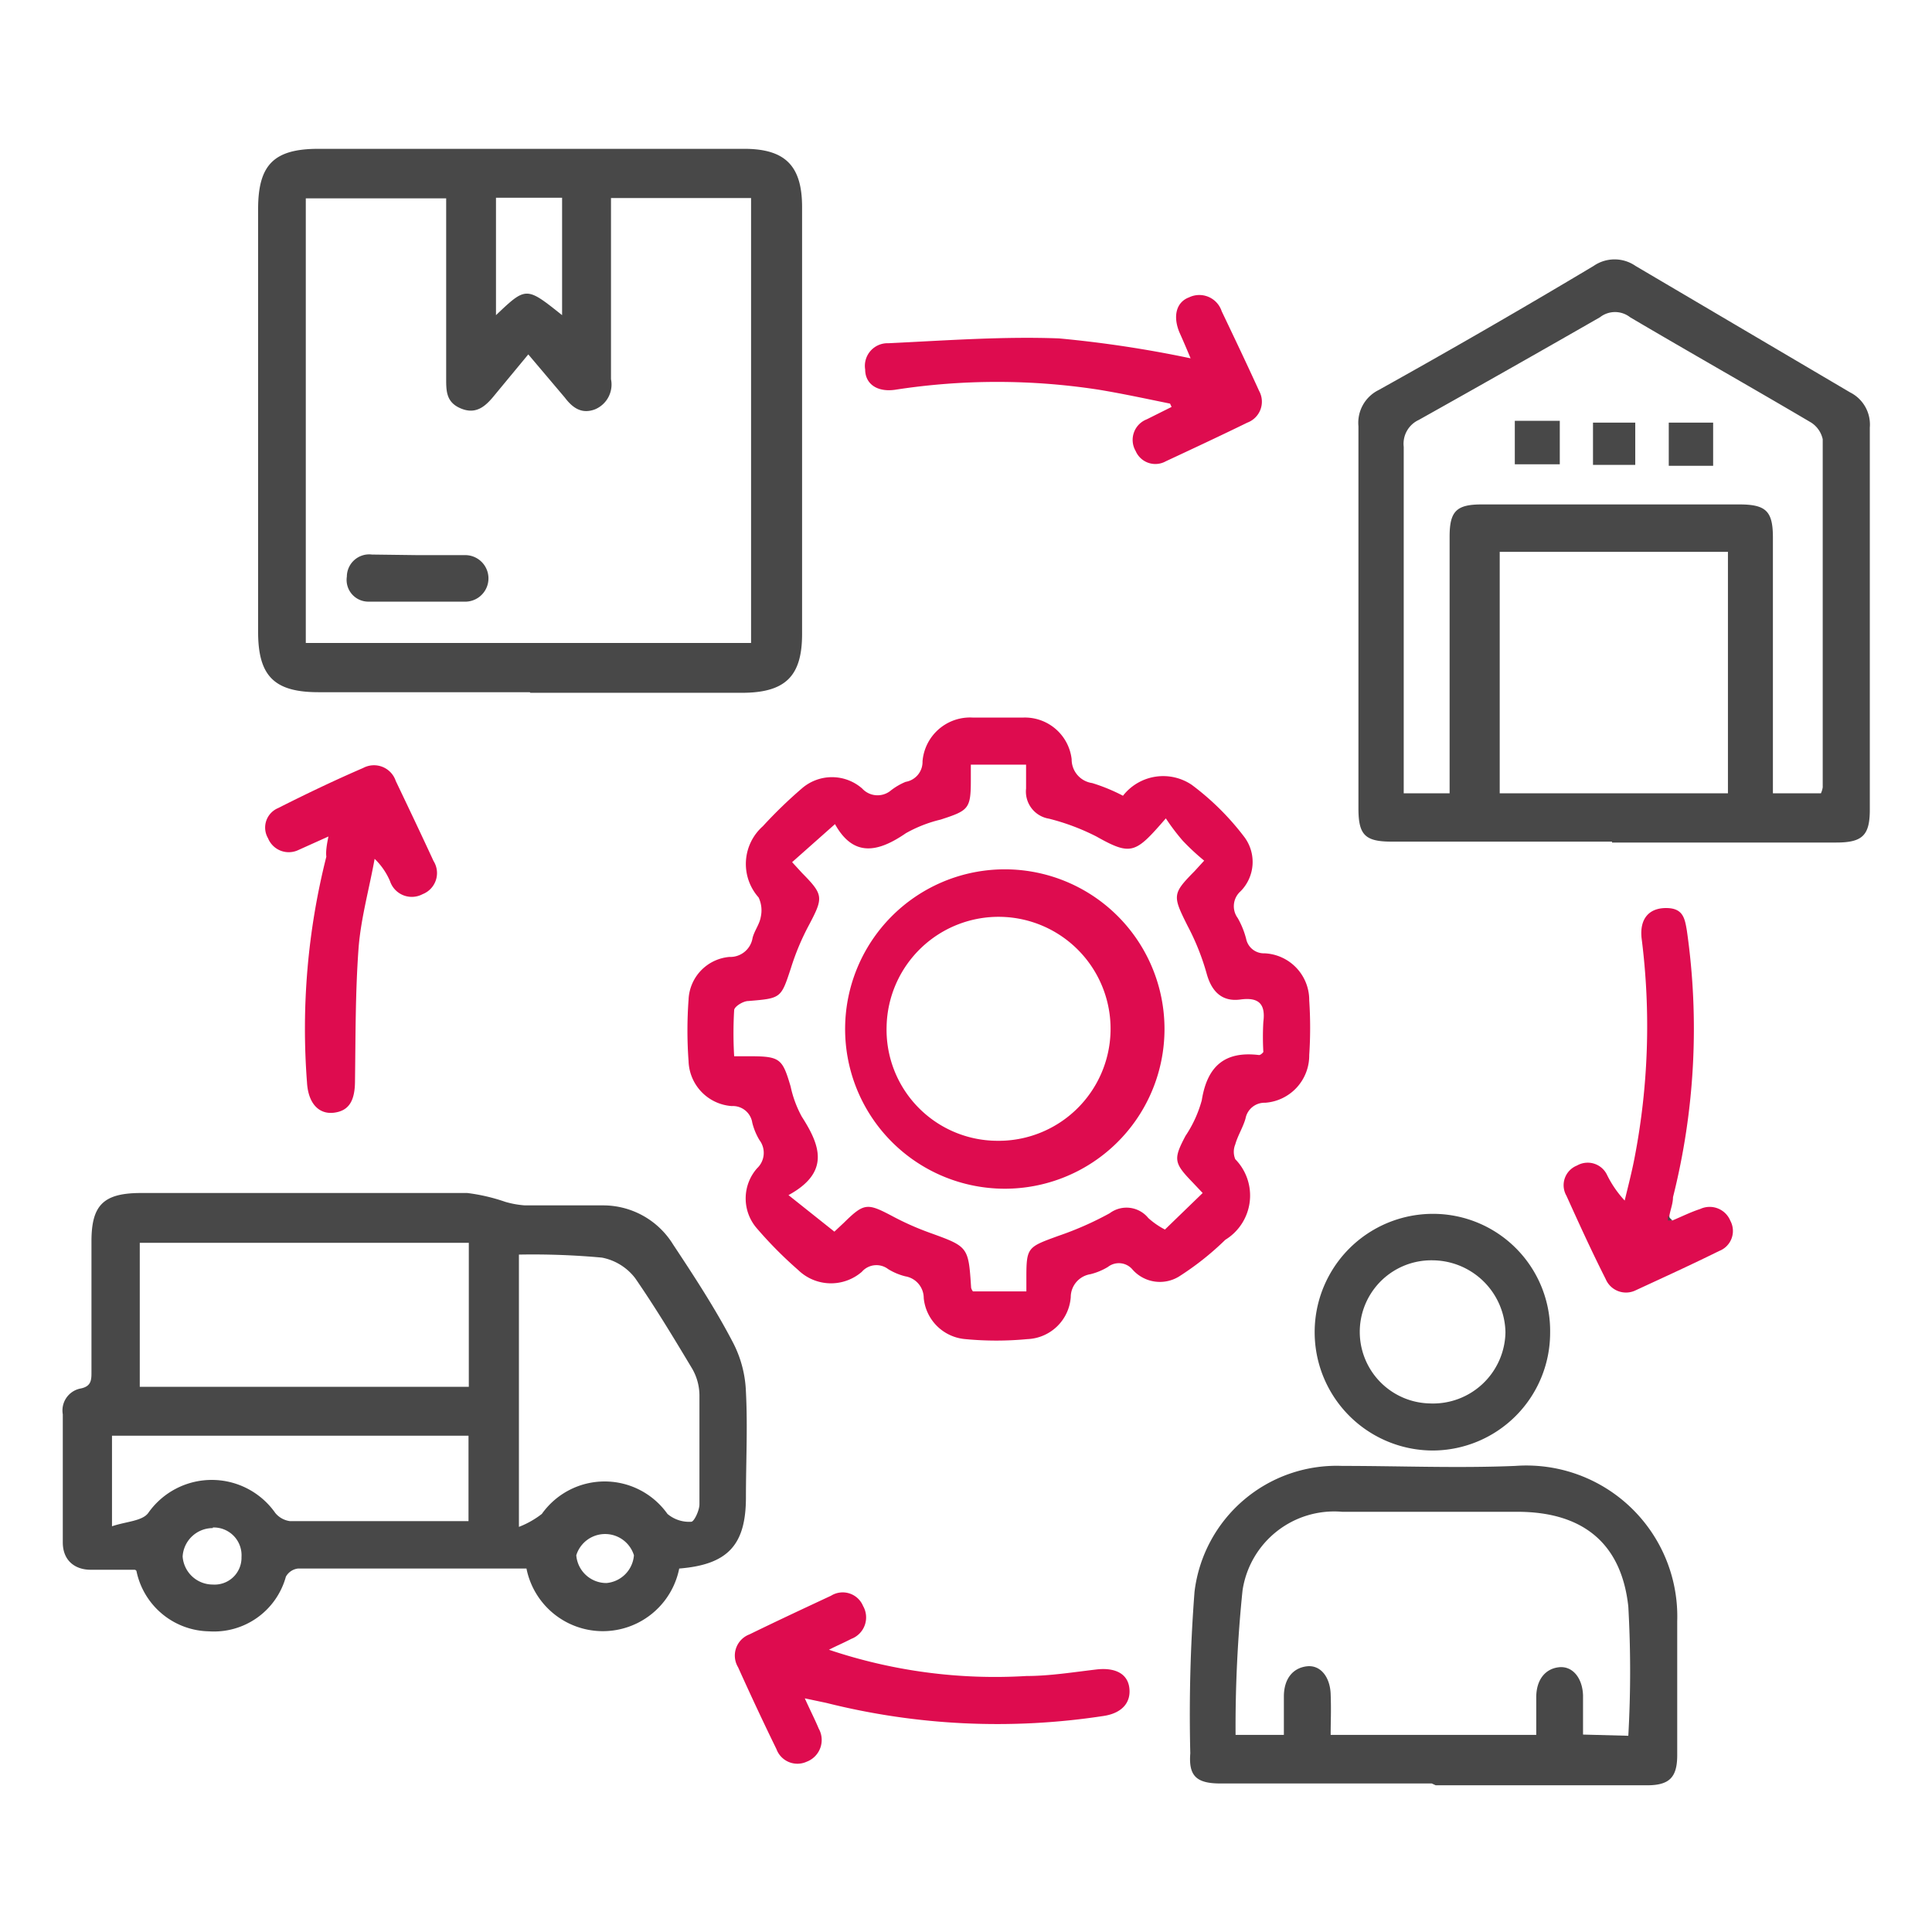
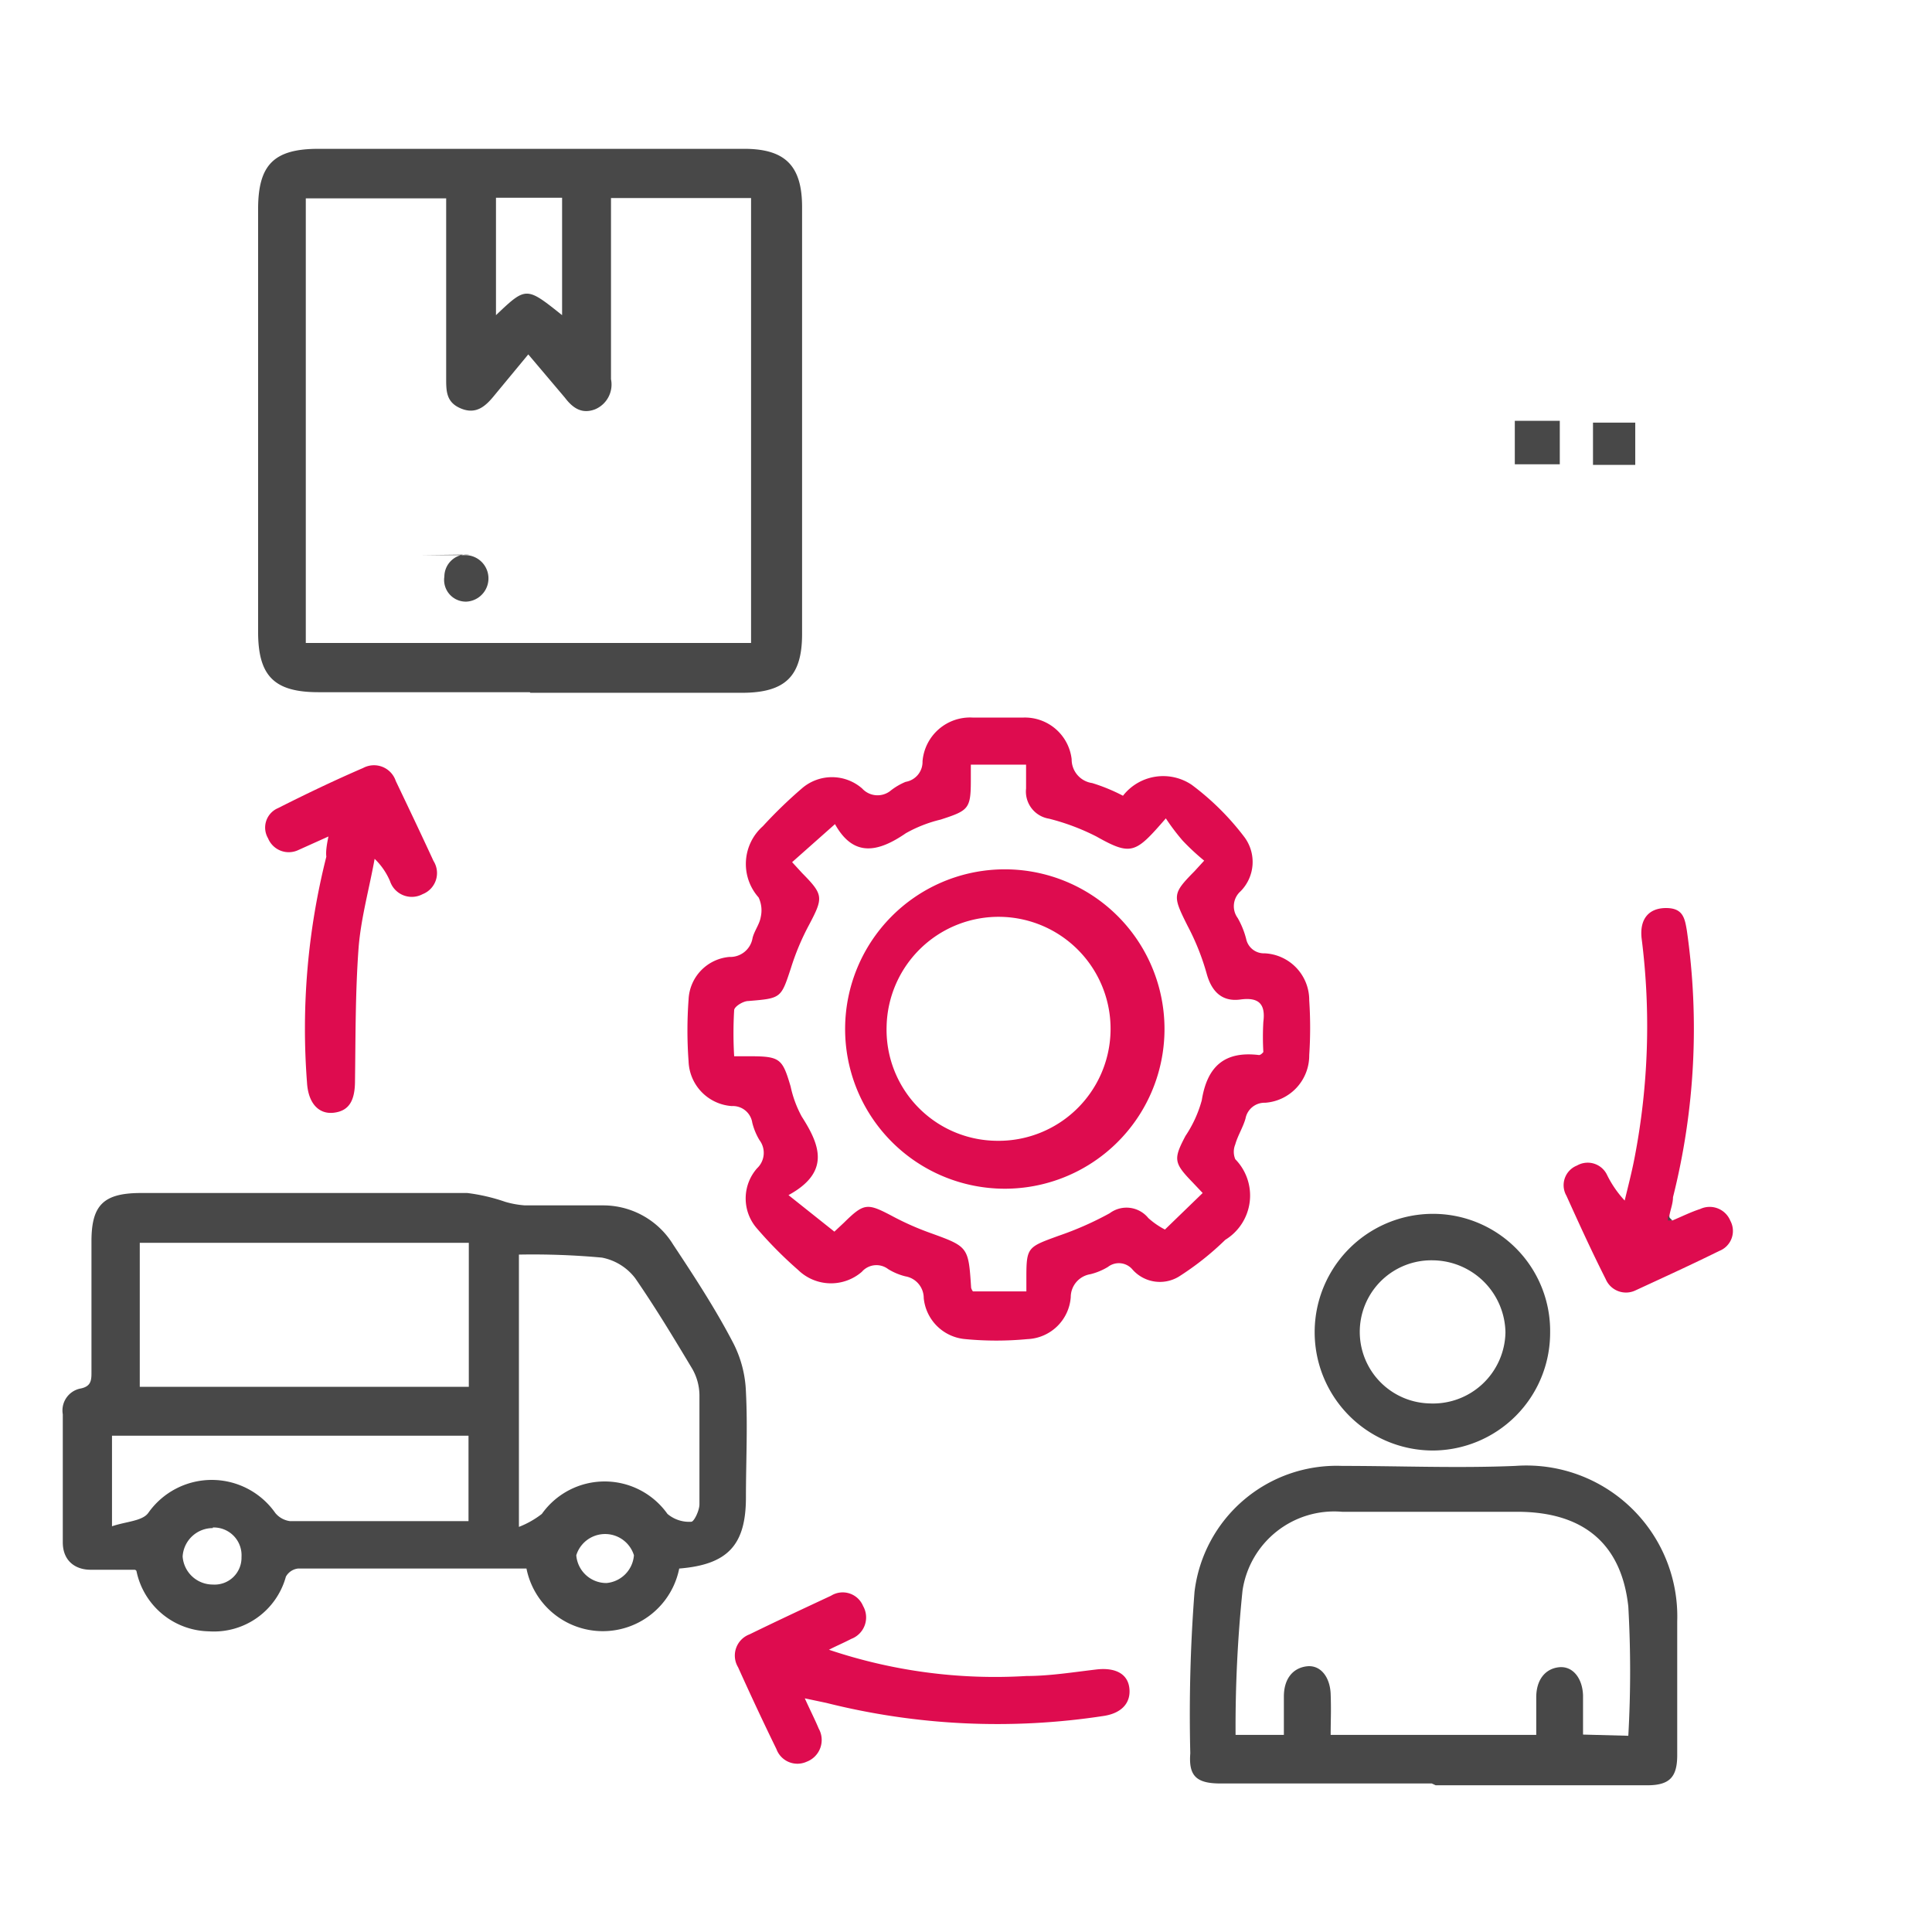
<svg xmlns="http://www.w3.org/2000/svg" id="Layer_1" data-name="Layer 1" viewBox="0 0 64 64">
  <defs>
    <style>.cls-1{fill:#484848;}.cls-2{fill:#de0c4f;}</style>
  </defs>
  <path class="cls-1" d="M4.45,52C4,52,3.49,52,3,52s-.92-.28-.92-.91c0-1.41,0-2.82,0-4.24A.74.74,0,0,1,2.65,46c.39-.07.38-.3.38-.58,0-1.43,0-2.87,0-4.3,0-1.19.39-1.59,1.6-1.6H8.69c2.26,0,4.53,0,6.79,0a6.12,6.12,0,0,1,1.25.29,3.06,3.06,0,0,0,.66.12c.87,0,1.75,0,2.62,0a2.72,2.72,0,0,1,2.29,1.3c.71,1.07,1.42,2.16,2,3.28a3.83,3.83,0,0,1,.41,1.6c.06,1.16,0,2.33,0,3.49,0,1.58-.6,2.23-2.21,2.36a2.58,2.58,0,0,1-5.06,0H9.87a.53.53,0,0,0-.4.27,2.47,2.47,0,0,1-2.55,1.81,2.5,2.5,0,0,1-2.4-2S4.5,52,4.45,52Zm.18-6.06h10.9V41.17H4.63Zm12.56-4.36v9a3,3,0,0,0,.76-.43,2.55,2.55,0,0,1,4.16,0,1.11,1.11,0,0,0,.79.26c.09,0,.27-.37.27-.58,0-1.2,0-2.41,0-3.61a1.79,1.79,0,0,0-.24-.88c-.6-1-1.2-2-1.89-3a1.82,1.82,0,0,0-1.1-.68A25,25,0,0,0,17.19,41.56Zm-1.67,8.83V47.56H3.71v3c.47-.16,1-.17,1.2-.44a2.57,2.57,0,0,1,4.21,0,.76.76,0,0,0,.49.27C11.56,50.39,13.51,50.39,15.52,50.39Zm-8.47.21a1,1,0,0,0-1,.94,1,1,0,0,0,1,.93A.89.89,0,0,0,8,51.58.92.92,0,0,0,7.05,50.6ZM21,51.52a1,1,0,0,0-1.91,0,1,1,0,0,0,1,.92A1,1,0,0,0,21,51.52Z" />
-   <path class="cls-1" d="M53.4,27.88H46.1c-.88,0-1.1-.22-1.1-1.1,0-4.22,0-8.44,0-12.66a1.21,1.21,0,0,1,.67-1.2q3.59-2,7.12-4.11a1.22,1.22,0,0,1,1.39,0L61.29,13a1.19,1.19,0,0,1,.65,1.16c0,4.22,0,8.44,0,12.66,0,.85-.24,1.09-1.11,1.09H53.4Zm6.92-1.6a.71.71,0,0,0,.06-.2c0-3.84,0-7.69,0-11.53A.88.88,0,0,0,60,14c-2-1.18-4-2.31-6-3.49a.81.81,0,0,0-1,0Q50,12.23,47,13.91a.87.87,0,0,0-.5.89c0,3.61,0,7.23,0,10.84,0,.2,0,.41,0,.64h1.52v-8.5c0-.84.22-1.07,1.06-1.07h8.54c.89,0,1.11.23,1.11,1.1v8.47Zm-10.64-8v8h7.56v-8Z" />
  <path class="cls-1" d="M17.55,22.93h-7c-1.46,0-2-.53-2-2q0-7,0-14c0-1.47.52-2,2-2h14.1c1.36,0,1.92.56,1.92,1.93V21c0,1.4-.55,1.95-2,1.95h-7Zm7.33-1.63V6.56H20.24v6a.89.89,0,0,1-.53,1c-.45.17-.75-.06-1-.39L17.5,11.74l-1.1,1.33c-.29.36-.6.67-1.11.47s-.51-.58-.51-1c0-1.77,0-3.54,0-5.31V6.57H10.13V21.3ZM18.62,6.55H16.43v3.89c1-.95,1-.95,2.19,0Z" />
  <path class="cls-2" d="M37.2,26.36A1.69,1.69,0,0,1,39.48,26a8.74,8.74,0,0,1,1.75,1.74,1.38,1.38,0,0,1-.14,1.79.66.66,0,0,0-.09.88,2.78,2.78,0,0,1,.28.69.6.6,0,0,0,.61.48,1.55,1.55,0,0,1,1.48,1.56,13.67,13.67,0,0,1,0,1.81,1.57,1.57,0,0,1-1.46,1.58.64.64,0,0,0-.65.52c-.08.29-.26.57-.34.86a.64.64,0,0,0,0,.49,1.72,1.72,0,0,1-.33,2.67,9.49,9.49,0,0,1-1.54,1.22,1.21,1.21,0,0,1-1.53-.23.59.59,0,0,0-.82-.09,2.09,2.09,0,0,1-.58.24.77.77,0,0,0-.65.76,1.5,1.5,0,0,1-1.44,1.39,10.8,10.8,0,0,1-2.05,0A1.51,1.51,0,0,1,30.6,43a.73.73,0,0,0-.61-.72,2,2,0,0,1-.57-.24.64.64,0,0,0-.87.09,1.56,1.56,0,0,1-2.11-.06,13.53,13.53,0,0,1-1.36-1.37,1.51,1.51,0,0,1,0-2,.7.7,0,0,0,.08-.93,2.09,2.09,0,0,1-.24-.58.65.65,0,0,0-.68-.55,1.54,1.54,0,0,1-1.43-1.48,14,14,0,0,1,0-2.05,1.48,1.48,0,0,1,1.35-1.41.75.75,0,0,0,.77-.63c.06-.24.23-.45.27-.69a1,1,0,0,0-.07-.65,1.67,1.67,0,0,1,.14-2.36,15.23,15.23,0,0,1,1.29-1.25,1.52,1.52,0,0,1,2,0,.69.69,0,0,0,.92.09A2.09,2.09,0,0,1,30,25.9a.67.67,0,0,0,.56-.68,1.58,1.58,0,0,1,1.66-1.45h1.68a1.56,1.56,0,0,1,1.6,1.38.79.79,0,0,0,.68.79A6,6,0,0,1,37.2,26.36Zm-9.54.94-1.42,1.26.33.36c.71.72.71.81.23,1.72a8.16,8.16,0,0,0-.6,1.43c-.33,1-.32,1-1.41,1.09-.17,0-.46.18-.47.3a13,13,0,0,0,0,1.53l.53,0c1,0,1.07.09,1.34,1a3.68,3.68,0,0,0,.37,1c.61.95.95,1.84-.44,2.6l1.52,1.21.32-.3c.66-.65.77-.65,1.57-.23a9.34,9.34,0,0,0,1.25.56c1.3.47,1.3.46,1.39,1.83a.33.33,0,0,0,.06.12H34c0-.19,0-.33,0-.47,0-1,.05-1,1.06-1.37a10.71,10.71,0,0,0,1.7-.75.93.93,0,0,1,1.28.16,2.61,2.61,0,0,0,.55.38l1.25-1.21-.35-.37c-.61-.63-.62-.76-.22-1.52a4,4,0,0,0,.54-1.18c.18-1.13.76-1.64,1.9-1.5,0,0,.06,0,.14-.1a8.74,8.74,0,0,1,0-1c.08-.61-.17-.82-.76-.74s-.94-.24-1.11-.83a8,8,0,0,0-.64-1.61c-.5-1-.51-1.06.23-1.81l.32-.35a7.67,7.67,0,0,1-.71-.66,7.17,7.17,0,0,1-.56-.74c-1,1.15-1.13,1.26-2.3.6a7.44,7.44,0,0,0-1.57-.59.91.91,0,0,1-.76-1c0-.26,0-.52,0-.79H32.16c0,.2,0,.36,0,.52,0,.95-.08,1-1,1.3a4.44,4.44,0,0,0-1.15.45C29.08,28.24,28.27,28.4,27.66,27.3Z" />
  <path class="cls-1" d="M47.43,59.08h-7c-.8,0-1.06-.25-1-1a53,53,0,0,1,.14-5.35,4.74,4.74,0,0,1,4.89-4.17c1.91,0,3.83.08,5.74,0a5,5,0,0,1,5.36,5.15c0,1.47,0,3,0,4.43,0,.74-.26,1-1,1h-7Zm6.51-1.58a38.06,38.06,0,0,0,0-4.28c-.23-2.12-1.53-3.14-3.68-3.14h-5.8a3.07,3.07,0,0,0-3.3,2.61,44.24,44.24,0,0,0-.23,4.78h1.6c0-.44,0-.86,0-1.27,0-.58.29-.94.75-1s.78.35.8.92,0,.86,0,1.35h6.19l.62,0V56.23c0-.59.3-.95.75-1s.78.35.8.93c0,.42,0,.85,0,1.3Z" />
  <path class="cls-1" d="M51.35,44.16a3.9,3.9,0,0,1-3.88,3.89,3.92,3.92,0,1,1,0-7.84A3.88,3.88,0,0,1,51.35,44.16Zm-4,2.33a2.4,2.4,0,0,0,2.52-2.36,2.43,2.43,0,0,0-2.39-2.38,2.37,2.37,0,0,0-.13,4.74Z" />
  <path class="cls-2" d="M27.46,54.65a17.25,17.25,0,0,0,6.54.87c.78,0,1.57-.13,2.35-.22.59-.06,1,.14,1.06.61s-.22.83-.83.93a23.24,23.24,0,0,1-9.21-.43l-.71-.15c.19.42.34.71.46,1a.77.77,0,0,1-.4,1.1.74.74,0,0,1-1-.42c-.44-.9-.86-1.8-1.27-2.71a.75.75,0,0,1,.38-1.09c.9-.44,1.8-.86,2.7-1.28a.73.73,0,0,1,1.06.34.76.76,0,0,1-.39,1.09C27.93,54.43,27.69,54.53,27.46,54.65Z" />
-   <path class="cls-2" d="M38.76,13.37c-.79-.16-1.57-.33-2.36-.46a22.07,22.07,0,0,0-6.74,0c-.6.09-1-.19-1-.67a.75.75,0,0,1,.77-.87c1.89-.09,3.78-.23,5.65-.16a38.38,38.38,0,0,1,4.36.66c-.12-.29-.24-.57-.37-.86-.22-.53-.11-1,.32-1.16a.78.78,0,0,1,1.08.46c.42.88.84,1.76,1.24,2.64A.74.74,0,0,1,41.32,14c-.9.44-1.8.86-2.7,1.28a.71.71,0,0,1-1-.34.73.73,0,0,1,.37-1.05l.82-.41Z" />
  <path class="cls-2" d="M55.4,40.43c.31-.13.61-.28.92-.38a.74.74,0,0,1,1,.39.71.71,0,0,1-.37,1c-.91.45-1.83.87-2.76,1.3a.73.73,0,0,1-1-.37c-.46-.91-.88-1.83-1.3-2.76a.7.7,0,0,1,.35-1,.71.71,0,0,1,1,.32,3.54,3.54,0,0,0,.58.84c.11-.46.23-.92.32-1.38a23,23,0,0,0,.24-7.31c-.07-.65.25-1,.81-1s.62.33.69.75a22.86,22.86,0,0,1-.46,8.83c0,.2-.08.4-.12.61a.77.77,0,0,1,0,.15Z" />
  <path class="cls-2" d="M10.88,27.71l-1,.45a.74.74,0,0,1-1-.39.7.7,0,0,1,.33-1c.93-.47,1.87-.92,2.82-1.33a.76.76,0,0,1,1.08.43c.42.88.84,1.76,1.25,2.65a.75.75,0,0,1-.36,1.1.76.76,0,0,1-1.08-.43,2.24,2.24,0,0,0-.51-.74c-.18,1-.45,1.95-.53,2.93-.11,1.47-.1,2.95-.12,4.42,0,.68-.21,1-.7,1.06s-.85-.3-.89-1a23.26,23.26,0,0,1,.64-7.48C10.79,28.21,10.82,28,10.88,27.71Z" />
  <path class="cls-1" d="M55.4,40.43l-.15,0a.77.77,0,0,0,0-.15Z" />
  <path class="cls-1" d="M50.18,13.94h1.49v1.44H50.18Z" />
-   <path class="cls-1" d="M55.28,14h1.47v1.43H55.28Z" />
  <path class="cls-1" d="M54.17,15.4h-1.4V14h1.4Z" />
-   <path class="cls-1" d="M13.88,18.39h1.49a.77.77,0,0,1,.08,1.54c-1.08,0-2.15,0-3.23,0a.72.72,0,0,1-.73-.83.74.74,0,0,1,.83-.73Z" />
+   <path class="cls-1" d="M13.88,18.39h1.49a.77.77,0,0,1,.08,1.54a.72.72,0,0,1-.73-.83.74.74,0,0,1,.83-.73Z" />
  <path class="cls-2" d="M33,39.37a5.29,5.29,0,0,1,.13-10.57A5.29,5.29,0,1,1,33,39.37ZM33,37.79A3.71,3.71,0,1,0,29.37,34,3.68,3.68,0,0,0,33,37.79Z" />
</svg>